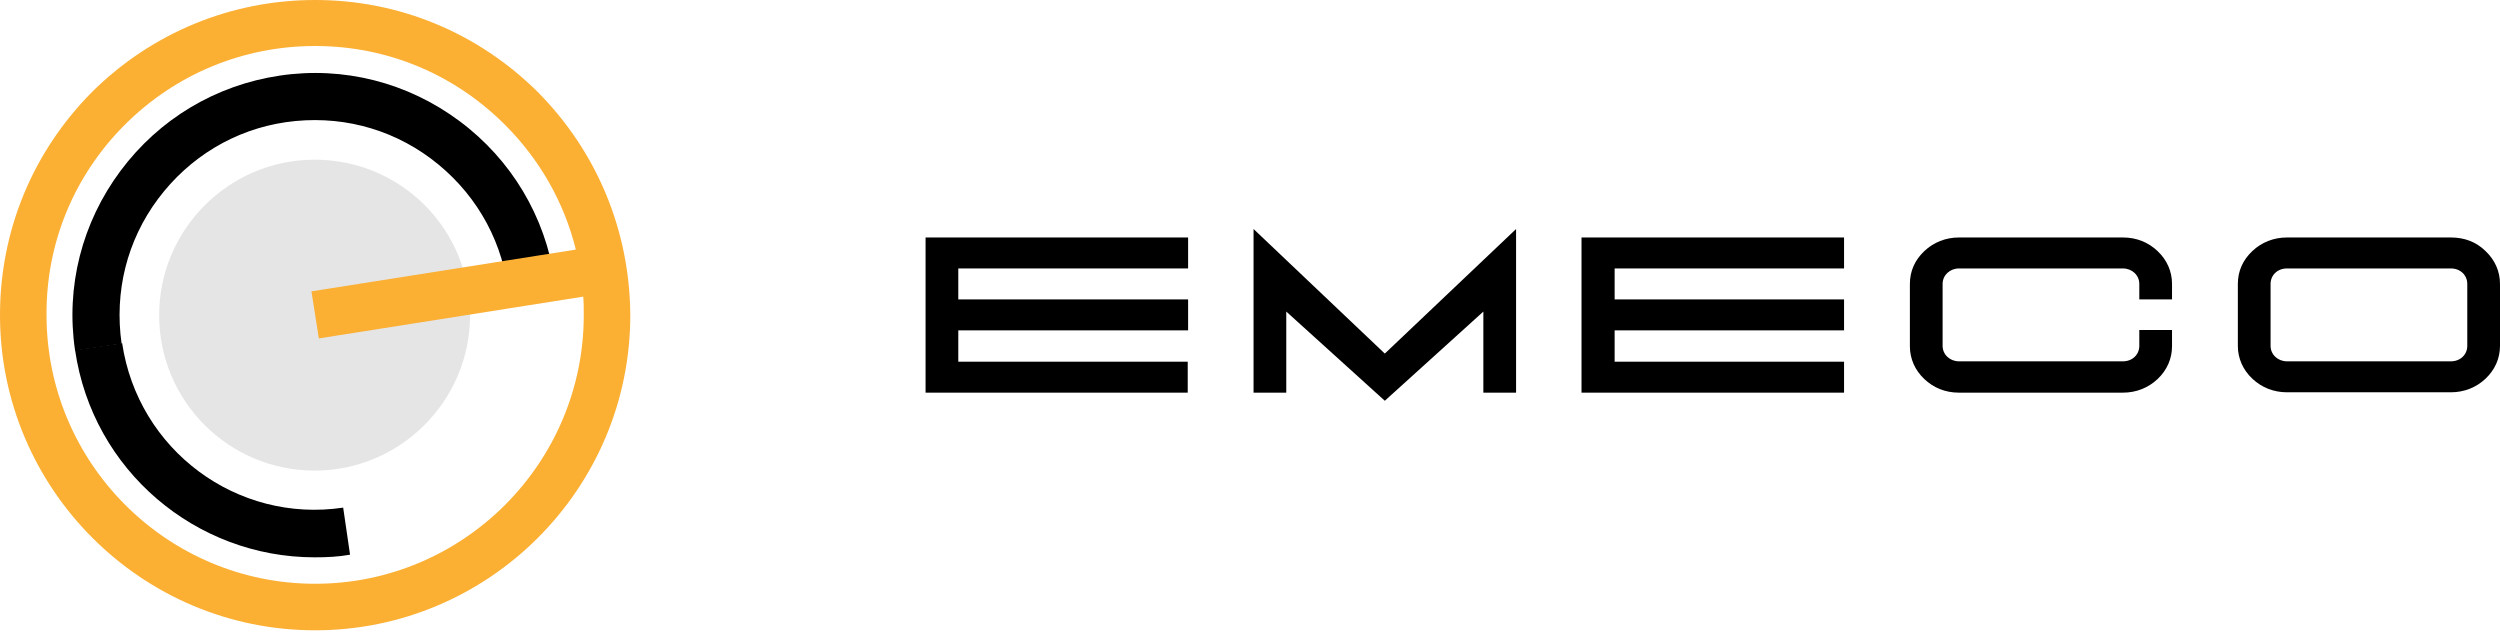
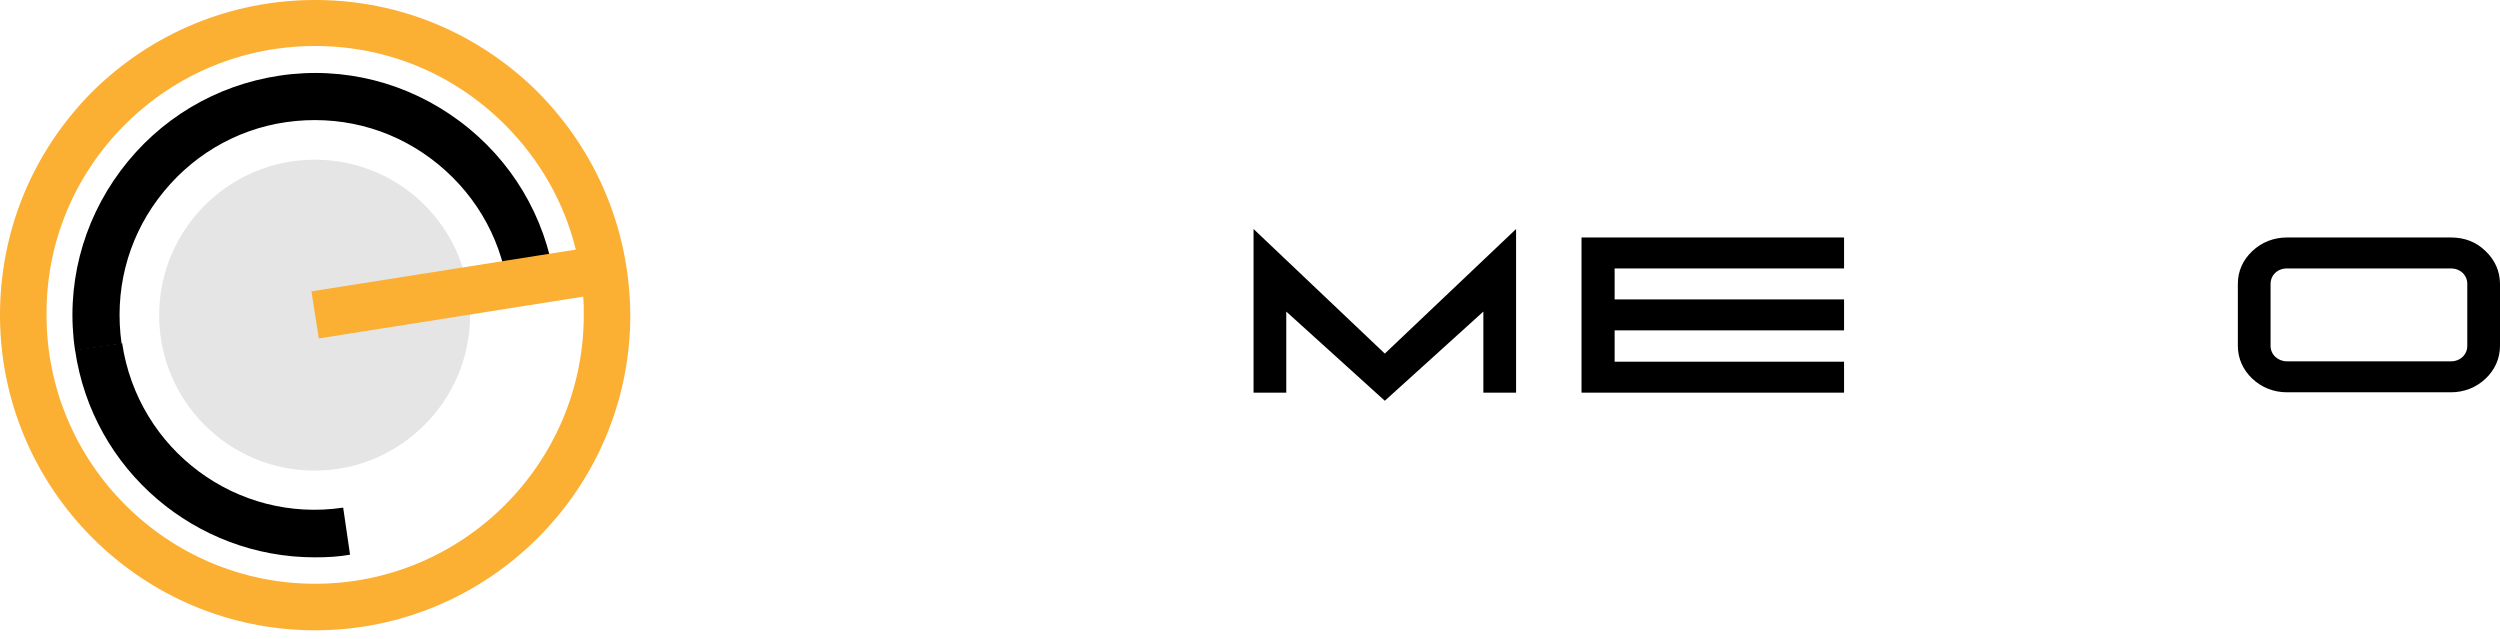
<svg xmlns="http://www.w3.org/2000/svg" xmlns:ns1="http://sodipodi.sourceforge.net/DTD/sodipodi-0.dtd" xmlns:ns2="http://www.inkscape.org/namespaces/inkscape" width="262" height="67" viewBox="0 0 262 67" fill="none" id="svg20" ns1:docname="emeco-logo-black.svg" ns2:version="0.92.3 (2405546, 2018-03-11)">
  <defs id="defs24" />
-   <path d="M124.514 31.378V34.622H100.429V37.906H124.473V41.15H97V24.888H124.514V28.133H100.429V31.378H124.514Z" fill="white" id="path2" style="fill:#000000" />
  <path d="M145.128 37.056L158.885 24V41.15H155.456V32.652L145.128 42L134.801 32.652V41.15H131.372V24L145.128 37.056Z" fill="white" id="path4" style="fill:#000000" />
  <path d="M193.257 31.378V34.622H169.213V37.906H193.257V41.15H165.743V24.888H193.257V28.133H169.213V31.378H193.257Z" fill="white" id="path6" style="fill:#000000" />
-   <path d="M227.628 36.283C227.628 37.597 227.098 38.794 226.118 39.721C225.138 40.648 223.873 41.15 222.485 41.15H205.299C203.87 41.15 202.646 40.648 201.666 39.721C200.686 38.794 200.156 37.597 200.156 36.283V29.755C200.156 28.403 200.686 27.245 201.666 26.318C202.646 25.391 203.911 24.888 205.299 24.888H222.485C223.914 24.888 225.138 25.391 226.118 26.318C227.098 27.245 227.628 28.442 227.628 29.755V31.378H224.199V29.755C224.199 28.828 223.424 28.133 222.485 28.133H205.299C204.36 28.133 203.585 28.828 203.585 29.755V36.245C203.585 37.172 204.36 37.867 205.299 37.867H222.485C223.465 37.867 224.199 37.172 224.199 36.245V34.584H227.628V36.283Z" fill="white" id="path8" style="fill:#000000" />
  <path d="M260.49 26.318C261.469 27.245 262 28.442 262 29.755V36.245C262 37.558 261.469 38.755 260.49 39.682C259.51 40.609 258.244 41.112 256.856 41.112H239.671C238.283 41.112 237.017 40.609 236.038 39.682C235.058 38.755 234.527 37.558 234.527 36.245V29.755C234.527 28.403 235.058 27.245 236.038 26.318C237.017 25.391 238.283 24.888 239.671 24.888H256.856C258.285 24.888 259.51 25.352 260.49 26.318ZM239.671 28.133C238.691 28.133 237.956 28.828 237.956 29.755V36.245C237.956 37.172 238.732 37.867 239.671 37.867H256.856C257.836 37.867 258.571 37.172 258.571 36.245V29.755C258.571 28.828 257.836 28.133 256.856 28.133H239.671Z" fill="white" id="path10" style="fill:#000000" />
  <path d="M32.972 58.408C20.559 58.408 9.698 49.32 7.869 36.685L12.801 35.965C14.463 47.159 24.826 54.861 35.965 53.199L36.685 58.131C35.466 58.353 34.247 58.408 32.972 58.408Z" fill="black" id="path12" />
  <path d="M7.869 36.74C6.871 30.035 8.589 23.33 12.635 17.899C16.68 12.469 22.61 8.922 29.315 7.924C36.02 6.927 42.725 8.645 48.156 12.69C53.587 16.735 57.133 22.665 58.131 29.37L53.199 30.035C52.423 24.66 49.541 19.894 45.164 16.625C40.786 13.355 35.41 12.025 29.98 12.801C24.605 13.577 19.839 16.458 16.569 20.836C13.3 25.214 11.97 30.589 12.745 36.02L7.869 36.74Z" fill="black" id="path14" />
  <path d="M49.264 33.028C49.264 42.005 41.95 49.32 32.972 49.32C23.995 49.32 16.68 42.06 16.68 33.028C16.68 24.05 23.995 16.735 32.972 16.735C42.005 16.735 49.264 23.995 49.264 33.028Z" fill="white" id="path16" style="fill:#e5e5e5;fill-opacity:1" />
  <path d="M56.358 9.642C50.096 3.436 41.839 0 33.028 0C24.217 0 15.904 3.436 9.642 9.642C3.436 15.904 0 24.161 0 33.028C0 51.204 14.796 66.055 33.028 66.055C51.204 66.055 66.055 51.259 66.055 33.028C66 24.161 62.564 15.904 56.358 9.642ZM33.416 35.466L61.123 31.088C61.179 31.753 61.179 32.363 61.179 33.028C61.179 48.544 48.544 61.179 33.028 61.179C17.511 61.179 4.877 48.544 4.877 33.028C4.821 25.491 7.758 18.398 13.078 13.078C18.398 7.758 25.491 4.821 33.028 4.821C40.564 4.821 47.602 7.758 52.922 13.078C56.579 16.735 59.129 21.224 60.348 26.156L32.64 30.534L33.416 35.466Z" fill="#FBAF33" id="path18" />
</svg>